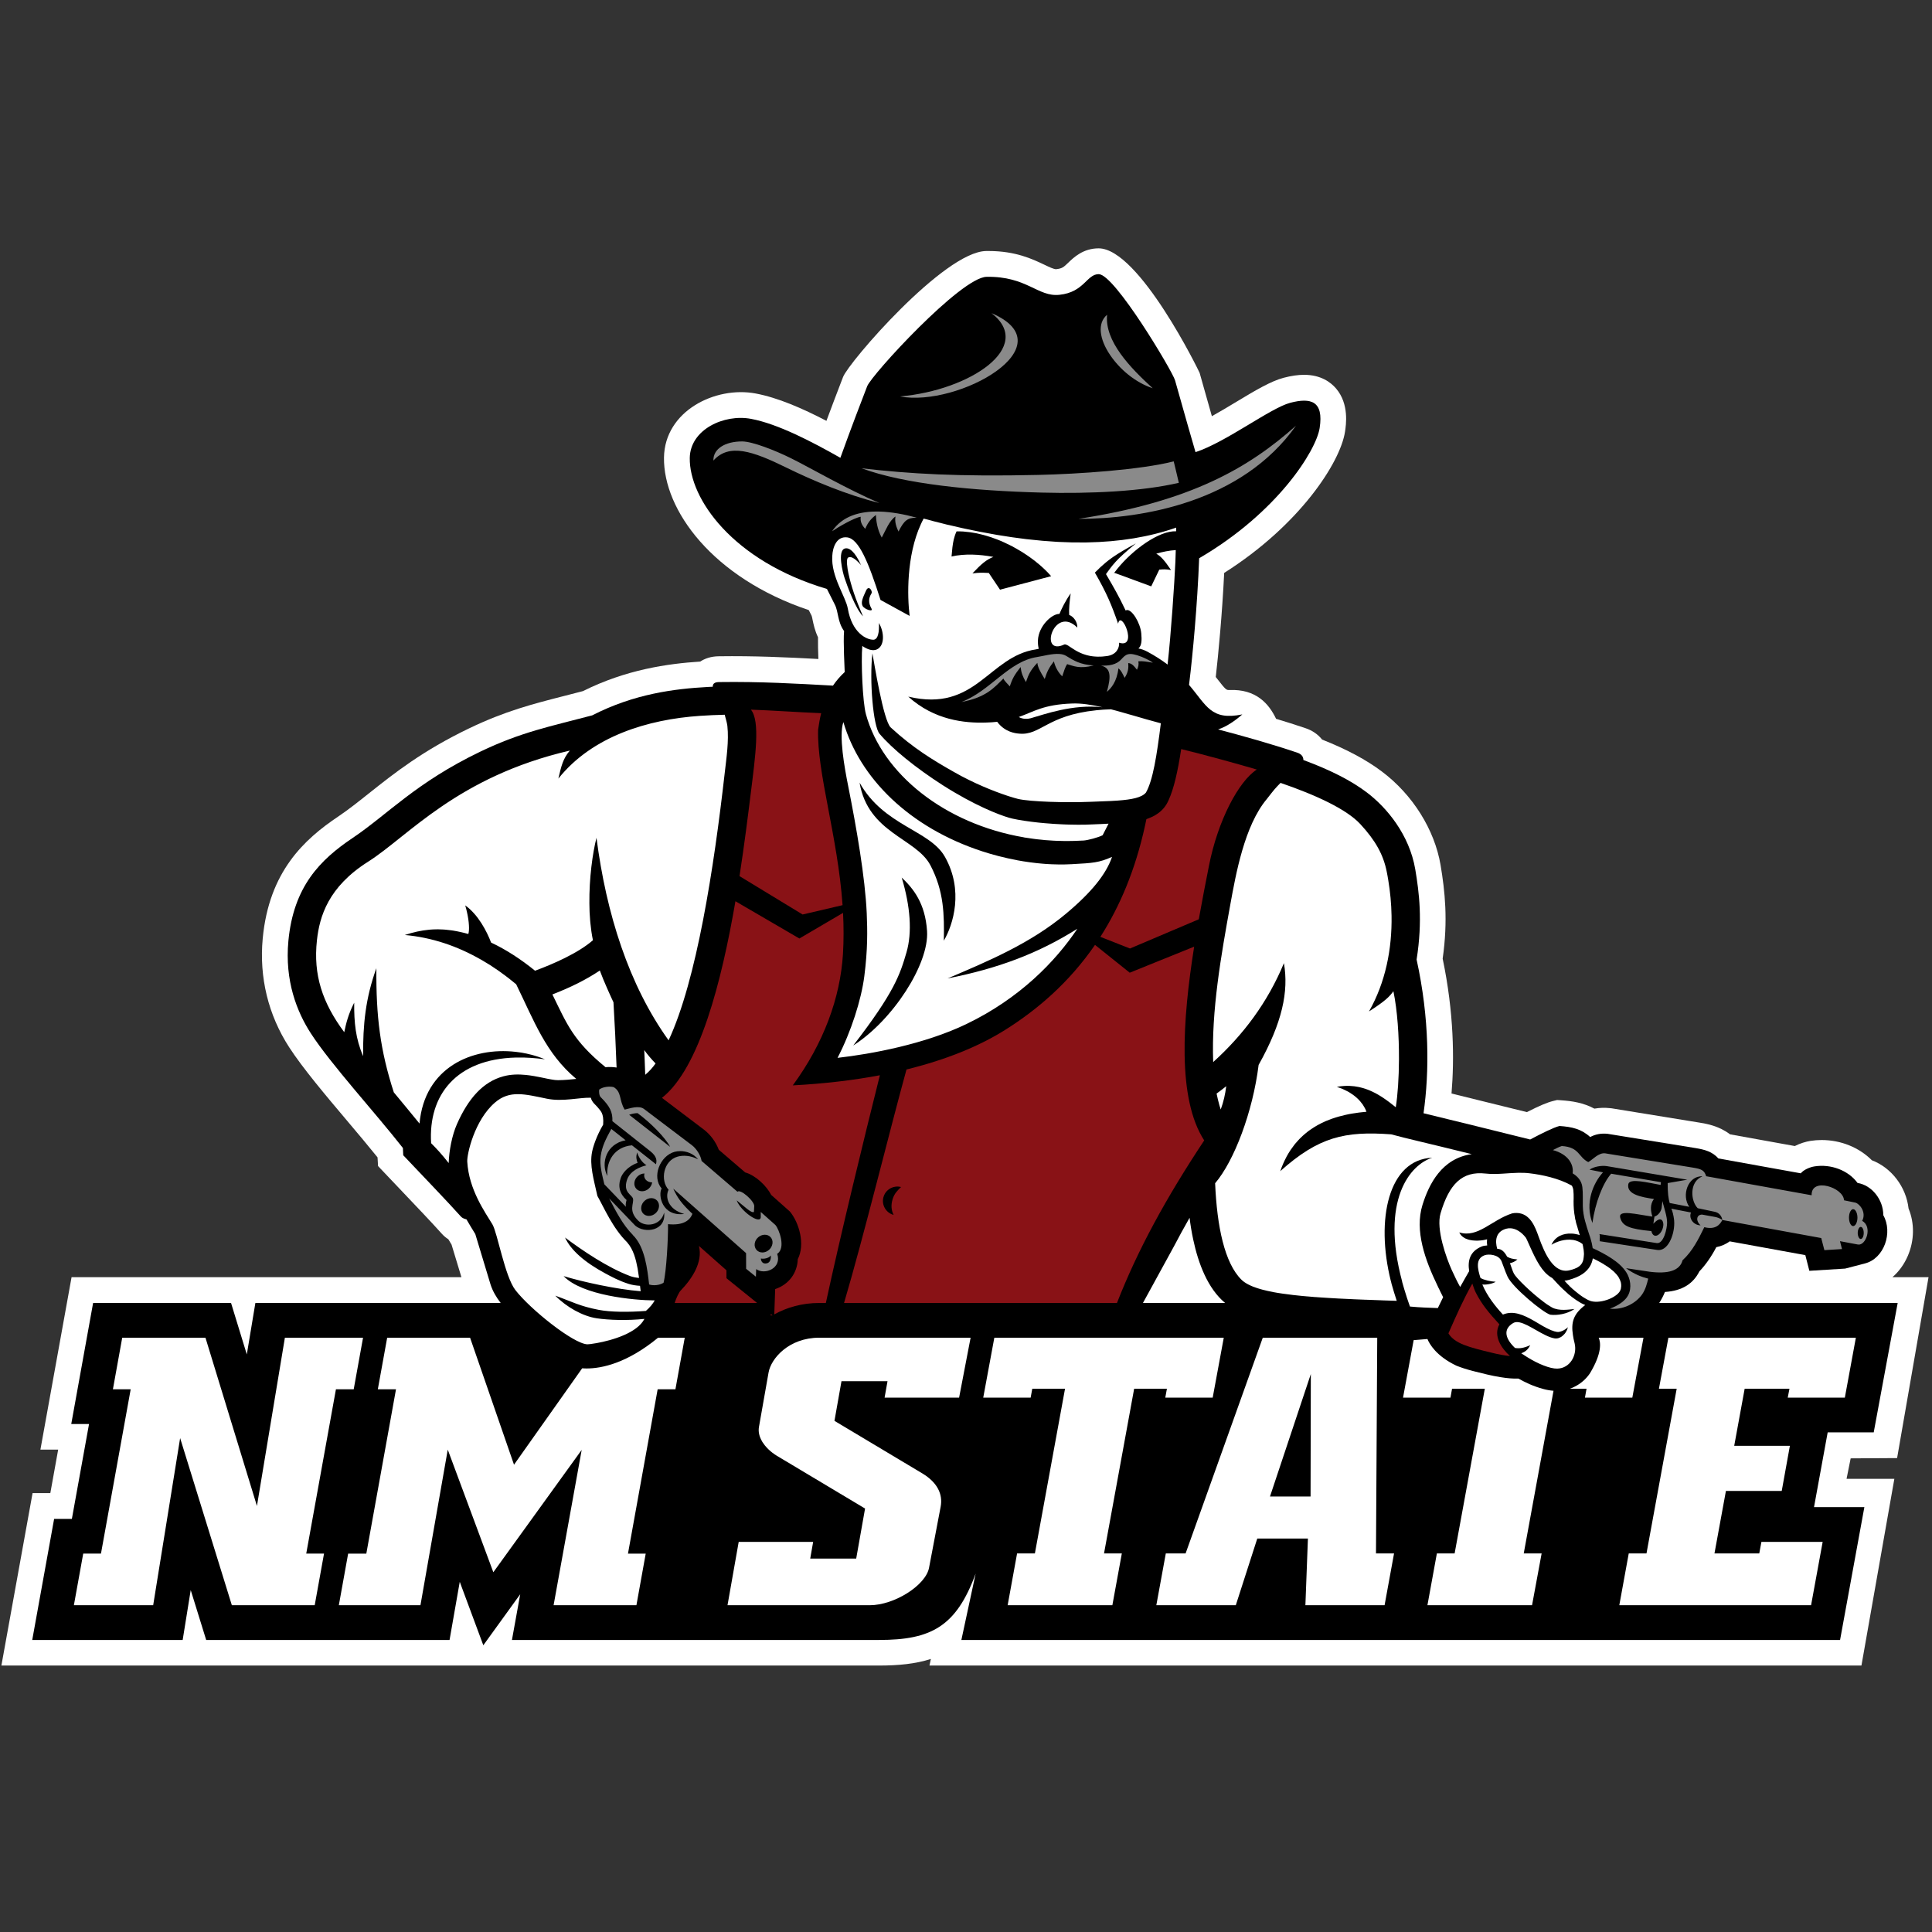
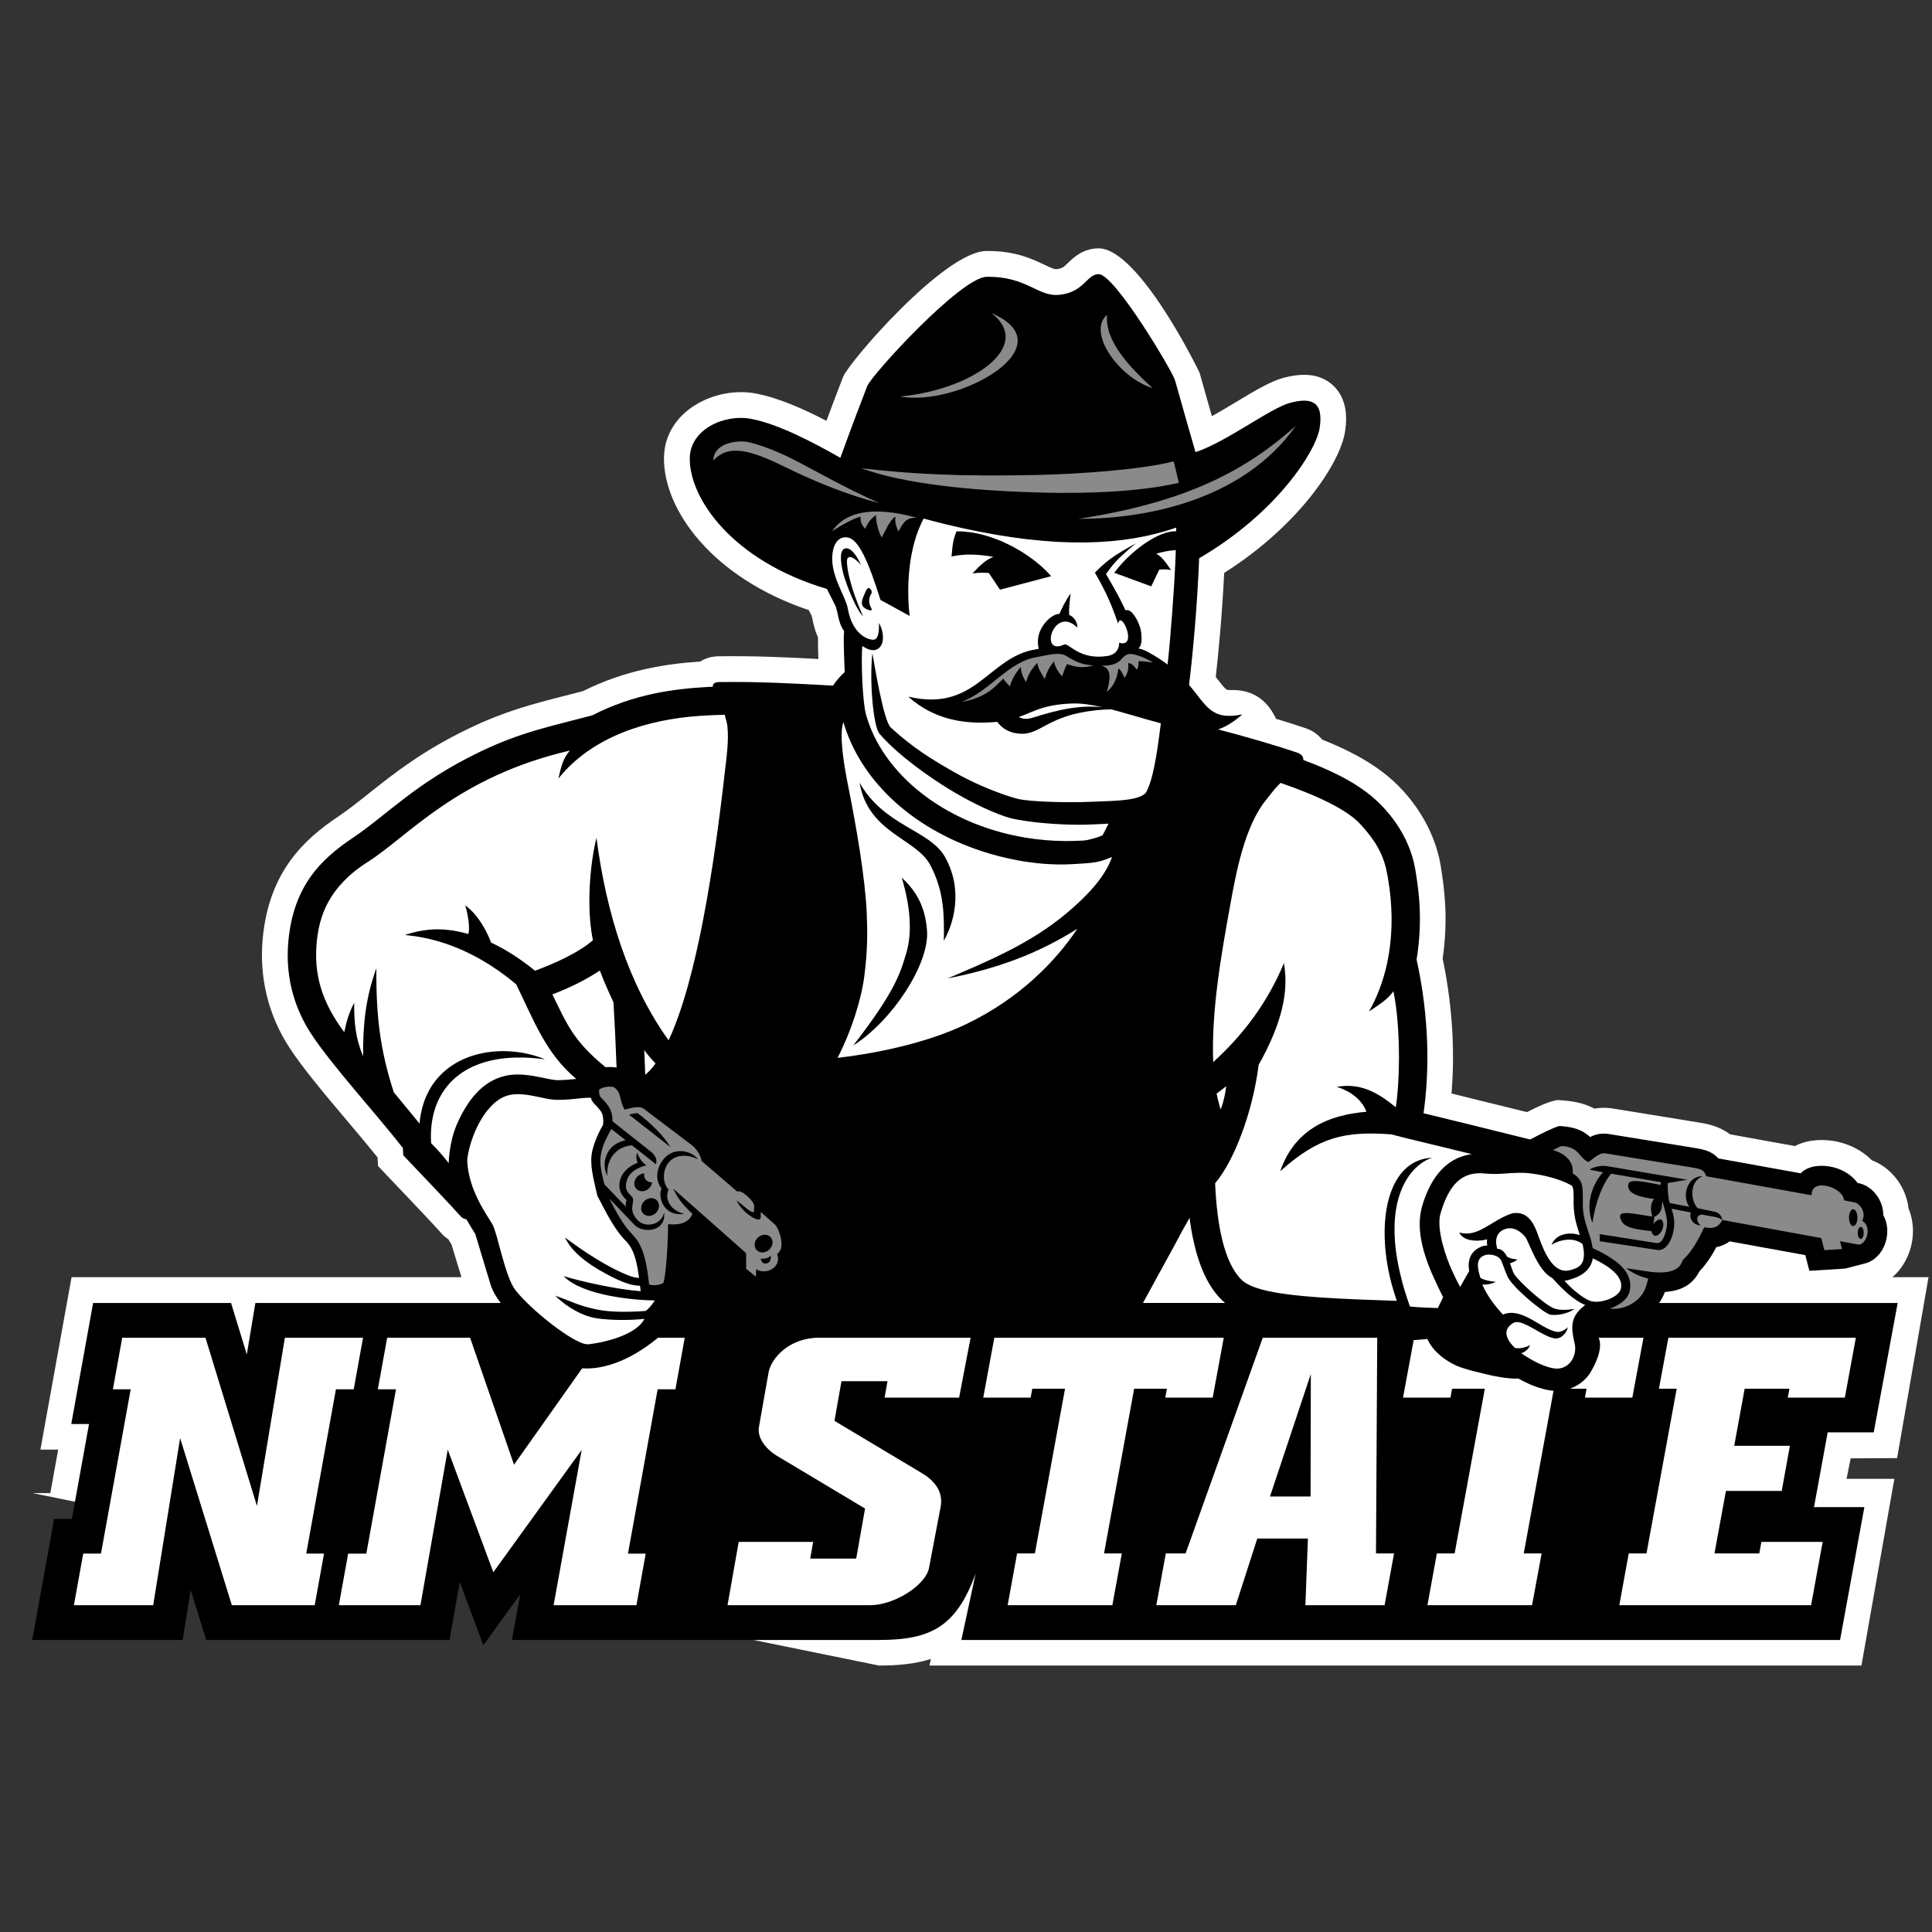
<svg xmlns="http://www.w3.org/2000/svg" width="250px" height="250px" viewBox="0 0 250 250" version="1.1">
  <rect x="0" y="0" width="250" height="250" fill="#333333" stroke="none" />
  <title>NMEXST</title>
  <desc>Created with Sketch.</desc>
  <defs />
  <g id="Page-1" stroke="none" stroke-width="1" fill="none" fill-rule="evenodd">
    <g id="NMEXST" fill-rule="nonzero">
      <g id="New_Mexico_State_Aggies_logo" transform="translate(0, 32)">
-         <path d="M245.13,159.359 L238.944,159.359 L239.475,156.711 L245.484,156.676 L249.551,133.267 L244.88,133.267 C245.718,132.543 246.398,131.607 246.87,130.512 C247.729,128.515 247.755,126.281 246.968,124.385 C246.653,121.577 244.757,119.107 242.218,118.137 C240.565,116.48 238.215,115.519 235.722,115.519 C235.241,115.519 234.755,115.556 234.292,115.628 C233.68,115.725 232.949,115.94 232.248,116.297 L223.87,114.783 C222.409,113.681 220.822,113.415 219.965,113.274 L208.55,111.417 L208.351,111.396 C207.636,111.318 206.972,111.343 206.314,111.457 C204.879,110.688 203.414,110.471 202.013,110.376 L201.49,110.341 L200.983,110.466 C200.201,110.66 199.226,111.07 197.578,111.906 C194.268,111.086 190.949,110.265 187.826,109.501 C188.196,105.049 188.143,99.038 186.68,92.049 C187.391,87.086 186.972,83.292 186.407,79.924 C185.629,75.35 182.8,70.834 178.835,67.85 C176.817,66.327 174.268,64.961 171.08,63.7 C170.55,63.028 169.805,62.512 168.898,62.214 C167.627,61.785 166.36,61.385 165.124,61.014 C164.203,59.075 162.539,57.133 159.071,57.29 L159.064,57.29 C158.689,57.29 158.624,57.283 157.534,55.876 C157.464,55.788 157.393,55.697 157.319,55.602 C157.657,52.633 158.15,47.454 158.409,42.135 C168.18,35.945 173.42,27.864 174.041,23.885 C174.177,22.991 174.603,20.274 172.883,18.267 C172.191,17.461 170.916,16.501 168.744,16.501 C167.957,16.501 167.094,16.626 166.103,16.885 C164.439,17.318 162.383,18.556 160.006,19.984 C158.969,20.609 157.872,21.269 156.816,21.855 C156.49,20.714 156.231,19.788 155.999,18.968 C155.721,17.961 155.483,17.121 155.233,16.255 C155.184,16.098 147.425,0.167 142.17,0.135 C140.159,0.135 138.944,1.308 138.219,2.005 C137.638,2.565 137.441,2.757 136.647,2.834 C136.358,2.834 135.798,2.568 135.152,2.26 C133.573,1.51 131.411,0.48 127.913,0.48 L127.591,0.482 C122.154,0.577 109.816,14.885 109.094,16.778 L108.802,17.535 C108.304,18.839 107.677,20.47 106.939,22.457 C103.874,20.862 100.666,19.457 97.781,18.917 C92.568,17.936 86.006,21.181 85.92,27.207 C85.825,33.991 92.224,42.778 104.654,46.947 L105.026,47.681 C105.084,47.841 105.11,48.017 105.147,48.2 C105.272,48.79 105.438,49.593 105.85,50.464 C105.836,51.269 105.86,52.246 105.897,53.274 C101.85,53.051 97.556,52.859 93.015,52.922 C91.952,52.931 91.168,53.241 90.607,53.607 C86.399,53.88 81.035,54.633 75.436,57.429 C74.624,57.644 73.85,57.839 73.103,58.031 C68.962,59.089 65.385,60.001 60.712,62.246 C54.67,65.149 51.008,68.061 47.776,70.628 C46.397,71.727 45.096,72.762 43.763,73.66 C39.388,76.595 34.809,80.769 33.996,89.438 C33.524,94.452 34.705,99.318 37.415,103.51 C39.167,106.214 42.1,109.69 44.938,113.051 C46.346,114.718 47.686,116.311 48.853,117.762 L48.92,118.887 L51.767,121.885 C53.797,124.017 55.894,126.221 57.147,127.621 C57.415,127.927 57.714,128.17 58.015,128.36 C58.151,128.584 58.288,128.816 58.429,129.045 C58.617,129.667 58.936,130.723 59.262,131.795 C59.415,132.295 59.568,132.799 59.709,133.267 L9.261,133.267 L5.229,155.582 L7.527,155.582 L6.513,161.207 L4.215,161.207 L0.18,183.522 L113.747,183.522 C116.226,183.522 118.46,183.311 120.455,182.667 L120.272,183.522 L240.87,183.522 L245.129,159.359 L245.13,159.359 Z" id="Shape" fill="#FFFFFF" />
+         <path d="M245.13,159.359 L238.944,159.359 L239.475,156.711 L245.484,156.676 L249.551,133.267 L244.88,133.267 C245.718,132.543 246.398,131.607 246.87,130.512 C247.729,128.515 247.755,126.281 246.968,124.385 C246.653,121.577 244.757,119.107 242.218,118.137 C240.565,116.48 238.215,115.519 235.722,115.519 C235.241,115.519 234.755,115.556 234.292,115.628 C233.68,115.725 232.949,115.94 232.248,116.297 L223.87,114.783 C222.409,113.681 220.822,113.415 219.965,113.274 L208.55,111.417 L208.351,111.396 C207.636,111.318 206.972,111.343 206.314,111.457 C204.879,110.688 203.414,110.471 202.013,110.376 L201.49,110.341 L200.983,110.466 C200.201,110.66 199.226,111.07 197.578,111.906 C194.268,111.086 190.949,110.265 187.826,109.501 C188.196,105.049 188.143,99.038 186.68,92.049 C187.391,87.086 186.972,83.292 186.407,79.924 C185.629,75.35 182.8,70.834 178.835,67.85 C176.817,66.327 174.268,64.961 171.08,63.7 C170.55,63.028 169.805,62.512 168.898,62.214 C167.627,61.785 166.36,61.385 165.124,61.014 C164.203,59.075 162.539,57.133 159.071,57.29 L159.064,57.29 C158.689,57.29 158.624,57.283 157.534,55.876 C157.464,55.788 157.393,55.697 157.319,55.602 C157.657,52.633 158.15,47.454 158.409,42.135 C168.18,35.945 173.42,27.864 174.041,23.885 C174.177,22.991 174.603,20.274 172.883,18.267 C172.191,17.461 170.916,16.501 168.744,16.501 C167.957,16.501 167.094,16.626 166.103,16.885 C164.439,17.318 162.383,18.556 160.006,19.984 C158.969,20.609 157.872,21.269 156.816,21.855 C156.49,20.714 156.231,19.788 155.999,18.968 C155.721,17.961 155.483,17.121 155.233,16.255 C155.184,16.098 147.425,0.167 142.17,0.135 C140.159,0.135 138.944,1.308 138.219,2.005 C137.638,2.565 137.441,2.757 136.647,2.834 C136.358,2.834 135.798,2.568 135.152,2.26 C133.573,1.51 131.411,0.48 127.913,0.48 L127.591,0.482 C122.154,0.577 109.816,14.885 109.094,16.778 L108.802,17.535 C108.304,18.839 107.677,20.47 106.939,22.457 C103.874,20.862 100.666,19.457 97.781,18.917 C92.568,17.936 86.006,21.181 85.92,27.207 C85.825,33.991 92.224,42.778 104.654,46.947 L105.026,47.681 C105.084,47.841 105.11,48.017 105.147,48.2 C105.272,48.79 105.438,49.593 105.85,50.464 C105.836,51.269 105.86,52.246 105.897,53.274 C101.85,53.051 97.556,52.859 93.015,52.922 C91.952,52.931 91.168,53.241 90.607,53.607 C86.399,53.88 81.035,54.633 75.436,57.429 C74.624,57.644 73.85,57.839 73.103,58.031 C68.962,59.089 65.385,60.001 60.712,62.246 C54.67,65.149 51.008,68.061 47.776,70.628 C46.397,71.727 45.096,72.762 43.763,73.66 C39.388,76.595 34.809,80.769 33.996,89.438 C33.524,94.452 34.705,99.318 37.415,103.51 C39.167,106.214 42.1,109.69 44.938,113.051 C46.346,114.718 47.686,116.311 48.853,117.762 L48.92,118.887 L51.767,121.885 C53.797,124.017 55.894,126.221 57.147,127.621 C57.415,127.927 57.714,128.17 58.015,128.36 C58.151,128.584 58.288,128.816 58.429,129.045 C58.617,129.667 58.936,130.723 59.262,131.795 C59.415,132.295 59.568,132.799 59.709,133.267 L9.261,133.267 L5.229,155.582 L7.527,155.582 L6.513,161.207 L4.215,161.207 L113.747,183.522 C116.226,183.522 118.46,183.311 120.455,182.667 L120.272,183.522 L240.87,183.522 L245.129,159.359 L245.13,159.359 Z" id="Shape" fill="#FFFFFF" />
        <path d="M142.189,3.474 C140.61,3.465 140.306,5.818 137.093,6.147 C134.294,6.455 132.884,3.729 127.66,3.821 C124.338,3.881 112.772,16.509 112.212,17.981 C111.429,20.021 110.25,23.056 108.743,27.241 C105.153,25.204 100.686,22.851 97.176,22.199 C93.697,21.546 89.306,23.576 89.256,27.266 C89.181,32.521 94.799,40.591 107.007,44.211 C107.347,44.908 107.728,45.63 108.031,46.244 C108.512,47.186 108.361,48.461 109.224,49.658 C109.097,51.008 109.304,54.704 109.304,54.961 C108.73,55.498 108.226,56.068 107.788,56.719 C103.115,56.462 98.366,56.183 93.061,56.259 C92.6,56.264 92.217,56.382 92.229,56.863 C92.019,56.87 91.81,56.881 91.603,56.892 C87.272,57.128 82.063,57.78 76.633,60.567 C71.22,62.002 67.462,62.71 62.161,65.258 C53.816,69.267 50.193,73.363 45.628,76.434 C41.427,79.254 37.979,82.714 37.317,89.763 C36.833,94.913 38.413,98.919 40.221,101.713 C42.835,105.748 48.54,111.957 52.135,116.549 C52.145,116.823 52.16,117.184 52.179,117.49 C54.591,120.041 57.894,123.467 59.651,125.433 C59.813,125.618 60.134,125.737 60.357,125.783 C60.72,126.413 61.105,127.039 61.503,127.689 C61.758,128.56 63.222,133.353 63.482,134.232 C63.762,135.091 64.224,135.869 64.791,136.605 L33.045,136.605 L31.938,143.264 L29.898,136.605 L12.048,136.605 L9.22,152.266 L11.521,152.266 L9.3,164.546 L7.003,164.546 L4.171,180.21 L23.638,180.21 L24.679,173.754 L26.68,180.21 L58.172,180.21 L59.492,172.687 L62.541,180.898 L67.316,174.293 L66.245,180.21 L113.756,180.21 C120.451,180.21 123.737,178.502 126.249,171.62 L124.401,180.21 L238.104,180.21 L241.248,163.023 L234.733,163.023 L236.502,153.344 L242.459,153.344 L245.559,136.605 L214.7,136.605 C214.973,136.179 215.228,135.717 215.441,135.18 C217.723,135.032 219.116,134.075 219.901,132.514 C220.727,131.651 221.473,130.567 222.089,129.382 C222.691,129.271 223.339,128.998 223.818,128.63 L233.609,130.413 L234.129,132.442 L238.759,132.156 L241.302,131.494 C243.809,130.876 244.969,127.483 243.696,125.244 C243.707,123.256 242.226,121.366 240.365,121.074 C239.166,119.43 236.909,118.6 234.809,118.929 C234.221,119.019 233.41,119.349 233.019,119.826 L222.357,117.902 C221.565,117.008 220.565,116.757 219.438,116.567 L208.023,114.715 C207.164,114.627 206.434,114.779 205.769,115.131 C204.619,114.08 203.399,113.811 201.794,113.703 C201.021,113.897 199.504,114.658 198.004,115.45 C193.272,114.274 188.467,113.086 184.205,112.053 C184.969,106.676 184.986,99.805 183.308,92.164 C184.109,87.123 183.635,83.472 183.135,80.493 C182.377,76.032 179.472,72.504 176.842,70.524 C174.833,69.01 172.189,67.65 168.657,66.347 C168.659,65.951 168.452,65.586 167.843,65.385 C164.371,64.218 160.869,63.245 157.622,62.386 C158.712,62.037 159.825,61.259 160.758,60.444 C156.698,61.275 156.147,59.303 153.86,56.625 C153.877,56.488 153.891,56.357 153.907,56.241 C154.322,52.859 154.943,46.294 155.17,40.236 C165.302,34.327 170.308,26.312 170.762,23.389 C171.308,19.877 169.616,19.424 166.954,20.123 C164.407,20.789 158.644,25.22 154.7,26.507 C153.232,21.474 152.685,19.4 152.048,17.207 C151.701,16.018 144.242,3.495 142.189,3.481 L142.189,3.474 Z" id="Shape" fill="#000000" />
-         <path d="M97.165,59.827 C98.398,61.291 97.73,65.941 97.165,70.514 C96.798,73.486 96.322,77.291 95.693,81.371 L103.856,86.334 L109.028,85.127 C108.393,76.154 105.706,68.027 105.863,62.423 C105.97,61.64 106.098,60.93 106.261,60.286 C103.533,60.178 99.781,59.919 97.165,59.827 L97.165,59.827 Z M152.846,64.932 C152.402,67.847 151.885,70.078 151.237,71.49 C150.559,73.125 149.204,73.691 148.343,73.997 C148.294,74.245 148.217,74.61 148.163,74.851 C146.904,80.612 144.881,85.332 142.387,89.228 L146.22,90.736 L155.122,86.956 C155.557,84.512 156.019,82.167 156.443,80.012 C157.591,74.175 160.272,69.11 162.63,67.577 C160.374,66.91 155.654,65.604 152.846,64.932 L152.846,64.932 Z M95.165,84.619 C93.378,95.006 90.506,106.245 85.656,110.062 L91.113,114.191 C91.972,114.873 92.619,115.754 93.013,116.78 L96.422,119.708 C97.815,120.11 99.193,121.462 99.791,122.619 L102.217,124.778 C103.417,126.234 104.211,129.028 103.233,130.934 C103.174,132.701 102.1,134.206 100.307,134.808 L100.194,138.03 L100.193,138.08 C101.824,137.178 103.774,136.603 106.026,136.603 L106.865,136.603 C108.694,128.112 111.872,115.028 113.856,107.138 C110.443,107.782 106.685,108.23 102.585,108.447 C106.607,102.962 108.724,97.097 109.078,91.471 C109.187,89.669 109.181,87.882 109.089,86.125 L103.439,89.441 L95.165,84.619 L95.165,84.619 Z M141.693,90.269 C138.356,95.117 134.272,98.627 130.07,101.266 C126.744,103.358 122.485,105.117 117.3,106.39 C115.119,114.304 111.776,127.958 109.22,136.603 L144.535,136.603 C147.209,129.756 150.863,123.049 155.824,115.569 C152.307,110.141 153.019,99.98 154.524,90.497 L146.187,93.867 L141.693,90.269 Z M90.444,129.227 C90.967,131.343 89.537,133.473 88.115,134.96 C87.857,135.186 87.491,136.003 87.302,136.603 L97.967,136.603 L94.004,133.401 L94,132.373 L90.444,129.227 L90.444,129.227 Z M190.519,134.095 C189.389,136.082 188.426,138.253 187.426,140.534 C188.241,141.869 190.037,142.319 193.111,143.062 C193.852,143.245 194.648,143.399 195.389,143.471 C194.222,142.416 193.222,140.841 194.019,139.366 C192.648,137.86 191.778,136.84 190.981,135.29 C190.796,134.914 190.648,134.51 190.519,134.095 L190.519,134.095 Z M99.75,138.041 L99.719,138.216 L99.943,138.216 C99.946,138.21 99.952,138.21 99.957,138.208 L99.819,138.091 L99.815,138.091 L99.75,138.041 L99.75,138.041 Z" id="Shape" fill="#891216" />
        <path d="M128.302,8.52 C133.928,12.879 125.548,18.512 116.457,19.299 C123.967,20.727 138.204,12.766 128.302,8.52 Z M143.257,8.734 C141.98,9.798 142.23,11.858 143.663,13.96 C144.904,15.786 146.896,17.49 149.161,18.24 C146.244,15.574 142.92,12.148 143.257,8.734 L143.257,8.734 Z M167.698,23.086 C161.6,28.523 154.124,32.903 139.541,35.141 C147.72,35.154 160.68,33.019 167.698,23.086 Z M96.039,25.121 C93.835,25.116 92.27,26.078 92.315,27.599 C94.339,25.328 97.391,26.36 101.754,28.508 C105.256,30.225 109.576,32.038 113.798,33.093 C109.667,31.33 104.654,28.432 102.352,27.295 C100.244,26.254 97.359,25.128 96.039,25.121 L96.039,25.121 Z M151.874,27.704 C147.581,28.791 139.624,29.334 134.372,29.454 C124.015,29.693 117.707,29.314 111.491,28.597 C117,30.625 125.783,31.506 134.783,31.741 C141.087,31.904 147.759,31.593 152.539,30.475 C152.257,29.225 152.078,28.556 151.878,27.704 L151.874,27.704 L151.874,27.704 Z M113.806,34.197 C111.241,34.127 108.987,34.786 107.669,36.747 C108.47,36.193 110.585,34.973 111.376,34.869 C111.298,35.464 111.498,35.934 111.961,36.432 C112.293,35.616 112.75,35.066 113.35,34.641 C113.354,35.24 113.502,36.514 114.098,37.564 C114.622,36.591 115.074,35.367 115.878,34.836 C115.794,35.258 115.822,35.893 116.269,36.778 C116.996,35.341 117.426,34.991 118.624,34.986 C116.993,34.543 115.344,34.24 113.806,34.197 L113.806,34.197 Z M137.117,52.625 C136.18,52.549 135.004,52.893 134.209,53.016 C130.496,53.584 128.178,57.39 124.415,58.838 C127.643,58.236 128.643,56.971 129.839,55.801 C129.969,56.125 130.411,56.514 130.67,56.817 C130.978,55.845 131.27,55.321 132.067,54.314 C132.146,55.038 132.343,55.56 132.756,56.264 C133.094,55.256 133.343,54.73 134.233,53.771 C134.283,54.323 134.604,54.919 135.185,55.862 C135.465,54.936 135.767,54.353 136.372,53.58 C136.535,54.256 136.88,54.962 137.45,55.517 C137.663,54.867 137.857,54.266 138.085,53.938 C138.887,54.167 139.669,54.593 141.522,54.108 C139.783,54.008 138.952,53.482 137.952,52.867 C137.717,52.723 137.43,52.651 137.117,52.625 L137.117,52.625 Z M145.989,52.658 C145.62,52.741 145.389,52.995 145.074,53.341 C144.446,54.023 143.511,54.162 142.483,54.128 C143.691,54.43 143.822,55.395 143.23,57.525 C143.77,57.075 144.526,56.21 144.722,54.488 C145.083,54.736 145.344,55.351 145.526,55.717 C146.017,54.953 146.037,54.406 145.993,53.801 C146.409,53.823 146.719,54.134 147.12,54.666 C147.324,54.277 147.369,53.936 147.302,53.573 C147.861,53.521 148.291,53.61 149.176,53.753 C148.835,53.471 147.922,53.067 147.731,52.993 C146.865,52.66 146.357,52.573 145.989,52.658 L145.989,52.658 Z M78.511,108.636 C78.172,108.678 77.822,108.782 77.546,108.98 C77.485,109.167 77.519,109.758 77.72,109.96 C78.937,111.171 79.285,111.917 79.243,113.08 L84.146,116.962 C85.063,117.69 84.987,118.254 84.881,118.654 L81.778,116.203 C79.502,116.404 78.431,118.249 78.594,120.177 C77.706,118.478 78.48,115.999 80.954,115.551 L79.102,114.086 C78.378,115.416 77.907,116.338 77.728,117.603 C77.563,118.749 77.915,120.03 78.204,121.249 L80.996,124.156 C80.919,123.806 81.022,123.512 81.076,123.28 C80.2,122.497 79.917,121.536 80.339,120.391 C80.522,119.893 81.154,118.953 82.502,118.471 C82.337,118.003 82.281,117.727 82.437,117.125 C82.698,117.847 83.069,118.404 83.652,118.782 C82.044,119.204 81.365,119.951 81.128,120.691 C80.6,122.325 81.774,122.573 81.907,123.104 C82.07,123.743 81.235,124.677 82.628,125.993 C83.469,126.788 85.474,126.667 85.941,124.916 C86.2,127.328 83.407,127.632 82.202,126.597 L78.822,123.067 C79.706,124.741 80.557,126.456 81.894,127.803 L81.887,127.81 C83.456,129.34 83.763,132.223 83.998,134.212 C84.513,134.378 85.302,134.336 85.861,133.993 C86.239,132.525 86.465,128.171 86.441,126.449 L86.441,126.406 C88.415,126.604 89.272,125.916 89.598,125.071 C88.18,123.727 87.68,123.027 87.117,121.808 L96.543,130.153 L96.55,132.182 L97.815,133.206 L97.848,132.221 C98.976,133.034 101.215,132.082 100.565,130.247 C101.728,129.499 100.809,127.058 100.337,126.514 L98.441,124.828 L98.441,125.499 C98.394,126.517 95.841,124.738 95.328,123.328 C96.383,124.154 97.18,124.986 97.556,124.832 L97.598,124.08 C97.633,123.423 95.809,121.81 95.424,122.21 L90.787,118.228 C90.656,117.432 90.069,116.599 89.55,116.203 L83.33,111.497 C82.661,110.99 81.411,111.454 80.833,111.584 C80.08,110.351 80.472,109.316 79.409,108.673 C79.18,108.617 78.852,108.593 78.511,108.636 L78.511,108.636 Z M202.093,116.297 C201.741,116.41 201.352,116.608 200.944,116.821 C202.944,117.36 203.667,118.693 203.5,119.83 C204.167,120.232 204.667,120.812 204.759,121.632 C204.852,122.438 204.796,123.26 204.815,124.073 C204.852,125.454 205.259,126.532 205.648,127.766 C205.704,127.925 205.778,128.123 205.815,128.266 C205.944,128.688 206.037,129.106 206.093,129.51 C206.815,129.84 207.741,130.303 208.537,130.836 C209.352,131.369 209.981,131.94 210.426,132.612 C210.963,133.436 211.185,134.628 210.685,135.597 C210.37,136.251 209.444,136.949 208.315,137.34 C209.963,137.521 211.593,136.728 212.463,135.532 C212.926,134.871 213.111,134.14 213.278,133.454 C212.463,133.247 211.519,132.921 210.407,132.103 C211.444,132.249 212.574,132.43 213.463,132.562 C215.833,132.869 217.37,132.44 217.722,131.078 C219.019,129.895 219.778,128.345 220.537,126.797 C221.981,127.158 222.556,126.48 222.87,125.867 C222.537,125.628 222.204,125.517 221.87,125.462 L220.241,125.166 C219.5,125.177 219.407,125.993 220.056,126.558 C219.093,126.541 218.5,125.61 218.815,124.897 L216.278,124.406 C216.296,124.484 216.333,124.564 216.37,124.645 C216.5,125.03 216.667,125.828 216.648,126.278 C216.648,127.886 215.796,129.953 214.444,129.743 L207,128.612 C206.981,128.253 207.074,127.94 206.963,127.69 L214.37,128.854 C215.278,128.995 215.722,126.971 215.722,126.206 C215.722,125.401 215.37,124.445 215.111,123.421 C215.093,123.666 215.056,123.954 215.019,124.29 C214.944,124.79 214.537,125.303 214.093,125.419 C214.037,125.699 214,125.982 213.944,126.358 C215.037,125.149 215.315,126.158 215.222,126.658 C215.056,127.775 213.963,128.467 213.685,127.303 C210.889,127.021 209.926,126.691 209.648,125.538 C209.407,124.506 211.722,125.134 213.815,125.425 C213.611,124.717 213.463,123.89 214.019,123.147 C212.444,122.917 210.444,122.573 210.704,121.219 C210.87,120.414 213.241,121.045 214.889,121.328 C214.889,121.21 214.907,121.093 214.926,120.973 L208.481,119.877 C207.389,121.134 206.426,123.634 206.056,126.254 C205.056,123.623 206.185,121.053 207.426,119.701 L205.685,119.353 C206.241,118.966 207.204,118.788 207.926,118.897 L218.333,120.654 L215.796,121.09 C215.796,122.404 215.889,123.073 216.056,123.667 L218.593,124.16 C217.556,122.71 218.407,120.119 220.296,120.217 C218.537,120.934 218.778,123.443 219.685,124.341 L221.889,124.806 C222.481,124.927 222.796,125.39 222.87,125.867 L235.667,128.203 L236.074,129.769 L238.352,129.628 L238.093,128.608 L240.426,129.043 C241.463,129.21 242.333,126.725 240.963,125.982 C241.537,124.897 240.667,123.791 240.093,123.621 L238.611,123.317 C238.574,121.662 234.333,120.291 234.426,122.666 L220.778,120.203 C220.537,119.416 220.148,119.262 219.019,119.082 L207.722,117.243 C206.87,117.11 206.037,118.112 205.519,118.373 C204.222,117.725 204.389,116.434 202.093,116.297 L202.093,116.297 Z" id="Shape" fill="#8A8A8A" />
        <g id="Group" transform="translate(9.259, 33.333)">
          <path d="M110.261,1.771 C110.13,2.014 110.007,2.258 109.893,2.512 L109.896,2.512 C108.019,6.603 108.137,11.866 108.448,14.366 C107.126,13.651 105.696,12.862 104.68,12.301 C103.15,7.488 101.874,4.353 100.348,4.203 C98.998,4.047 98.489,5.475 98.437,6.617 C98.259,9.267 100.194,11.891 100.448,13.421 C100.983,16.525 102.843,17.473 103.787,17.447 C104.372,17.393 104.522,16.451 104.474,15.28 C105.213,16.556 105.213,18.288 104.167,18.719 C103.65,18.932 102.97,18.704 102.322,18.253 C102.146,20.277 102.356,25.516 102.796,27.104 C104.909,34.786 112.95,41.26 123.239,43.021 L123.239,43.025 C123.265,43.03 123.287,43.032 123.315,43.04 C123.47,43.066 123.628,43.086 123.789,43.108 C123.994,43.141 124.2,43.173 124.407,43.199 C124.569,43.223 124.73,43.245 124.891,43.264 C125.12,43.29 125.348,43.31 125.576,43.332 C125.715,43.349 125.856,43.362 125.994,43.377 C126.354,43.406 126.706,43.43 127.065,43.449 C127.181,43.453 127.293,43.456 127.406,43.464 C127.676,43.473 127.95,43.482 128.222,43.488 C128.359,43.488 128.493,43.495 128.631,43.495 C128.893,43.495 129.165,43.493 129.431,43.488 C129.554,43.486 129.678,43.484 129.804,43.48 C130.189,43.471 130.574,43.454 130.969,43.43 C131.511,43.393 132.844,43.041 133.42,42.747 C133.844,41.908 134.037,41.54 134.187,41.249 C133.828,41.28 132.628,41.319 132.215,41.34 C131.896,41.356 131.57,41.364 131.25,41.377 C131.113,41.377 130.969,41.38 130.83,41.38 C130.644,41.382 130.463,41.388 130.278,41.388 C130.12,41.388 129.967,41.384 129.815,41.38 C129.643,41.378 129.469,41.377 129.293,41.373 C129.144,41.369 128.994,41.364 128.844,41.362 C128.65,41.354 128.465,41.349 128.274,41.34 C128.154,41.338 128.03,41.328 127.911,41.321 C127.606,41.308 127.302,41.291 127.011,41.271 C126.937,41.269 126.872,41.26 126.802,41.253 C126.561,41.238 126.322,41.217 126.089,41.199 C126.015,41.191 125.943,41.188 125.869,41.18 C125.631,41.162 125.404,41.14 125.185,41.116 C125.131,41.108 125.074,41.101 125.022,41.097 C124.763,41.067 124.511,41.041 124.267,41.01 C124.263,41.008 124.254,41.008 124.248,41.008 C122.863,40.832 121.794,40.632 121.285,40.475 C119.987,40.091 116.854,38.897 112.728,36.269 C109.237,34.03 106.183,31.554 104.554,29.617 C103.737,28.675 103.224,22.747 103.631,19.204 C103.837,20.299 105.037,27.916 106.004,28.804 C108.881,31.456 111.48,33.036 114.23,34.588 C116.694,36.001 119.313,37.049 121.065,37.628 C121.163,37.662 121.252,37.69 121.346,37.719 C121.815,37.867 122.215,37.984 122.507,38.056 C124.087,38.412 128.626,38.553 131.815,38.421 C132.043,38.41 132.27,38.403 132.498,38.395 C133.213,38.367 133.907,38.345 134.567,38.312 C134.585,38.308 134.613,38.308 134.631,38.306 C134.891,38.293 135.137,38.278 135.38,38.262 C135.406,38.258 135.435,38.254 135.459,38.254 C137.157,38.127 138.48,37.882 139.022,37.23 C139.924,35.66 140.428,32.456 140.954,28.262 C139.744,27.947 138.53,27.588 137.337,27.241 C137.18,27.197 137.028,27.154 136.87,27.112 C136.585,27.025 136.3,26.943 136.02,26.866 C135.504,26.719 134.993,26.575 134.491,26.449 C134.169,26.458 133.856,26.475 133.557,26.493 C133.5,26.497 133.443,26.501 133.383,26.506 C133.15,26.523 132.92,26.543 132.7,26.566 C132.659,26.573 132.609,26.573 132.563,26.577 L132.563,26.58 C126.224,27.232 125.387,29.853 122.635,29.599 C122.122,29.56 120.765,29.404 119.778,28.069 C119.326,28.117 118.828,28.156 118.28,28.167 C115.581,28.249 111.657,27.869 108.269,24.81 C117.057,26.899 118.639,19.608 124.802,18.695 C124.922,18.664 125.043,18.641 125.156,18.619 C125.076,18.325 125.035,17.969 125.046,17.538 C125.13,15.643 126.891,14.071 127.828,14.108 C128.148,13.377 128.565,12.48 129.289,11.451 C129.139,12.497 129.044,13.516 129.091,14.236 C129.702,14.473 130.172,15.175 130.146,15.877 C127.107,12.867 125.083,19.68 128.487,18.051 C128.615,18.034 128.754,18.095 128.928,18.191 C128.939,18.199 128.948,18.204 128.961,18.21 C129.096,18.295 129.259,18.403 129.441,18.528 C129.478,18.551 129.515,18.575 129.554,18.601 C129.591,18.623 129.626,18.645 129.667,18.673 C129.715,18.704 129.765,18.734 129.815,18.764 C129.852,18.786 129.891,18.81 129.93,18.836 C129.985,18.866 130.039,18.897 130.1,18.93 C130.139,18.949 130.178,18.971 130.219,18.995 C130.283,19.03 130.354,19.06 130.422,19.093 C130.461,19.114 130.5,19.132 130.541,19.151 C130.65,19.201 130.769,19.245 130.889,19.291 C130.902,19.295 130.915,19.304 130.928,19.306 C131.039,19.345 131.15,19.382 131.269,19.414 C131.315,19.43 131.363,19.44 131.409,19.454 C131.5,19.477 131.596,19.501 131.691,19.519 C131.75,19.534 131.806,19.543 131.861,19.553 C131.956,19.567 132.054,19.584 132.15,19.595 C132.213,19.603 132.28,19.606 132.346,19.614 C132.448,19.623 132.548,19.632 132.657,19.636 C132.722,19.64 132.791,19.638 132.859,19.638 C132.98,19.638 133.102,19.634 133.228,19.632 C133.291,19.627 133.352,19.628 133.417,19.621 C133.606,19.608 133.809,19.586 134.013,19.556 C135.206,19.375 135.593,18.532 135.557,17.834 C138.057,18.619 135.796,13.44 135.424,15.375 C134.593,12.975 133.963,11.445 132.419,8.762 C132.613,8.575 132.789,8.393 132.969,8.227 C132.972,8.221 132.98,8.212 132.985,8.206 C133.067,8.127 133.148,8.053 133.231,7.975 C133.239,7.969 133.248,7.96 133.257,7.956 C133.435,7.79 133.62,7.627 133.815,7.464 C133.82,7.458 133.83,7.454 133.835,7.449 C133.924,7.378 134.009,7.308 134.1,7.236 C134.13,7.216 134.157,7.191 134.187,7.167 C134.259,7.112 134.337,7.056 134.419,6.997 C134.456,6.969 134.491,6.94 134.53,6.914 C134.609,6.856 134.693,6.799 134.772,6.741 C135.47,6.26 136.387,5.712 137.724,4.986 C136.363,6.114 135.631,6.78 135.076,7.391 C135.074,7.393 135.074,7.401 135.07,7.403 C134.97,7.514 134.874,7.623 134.783,7.732 C134.77,7.749 134.756,7.76 134.744,7.775 C134.656,7.884 134.569,7.991 134.48,8.108 C134.469,8.125 134.454,8.141 134.444,8.154 C134.356,8.271 134.27,8.384 134.18,8.51 C134.169,8.525 134.156,8.541 134.146,8.553 C134.052,8.682 133.956,8.817 133.854,8.958 C134.874,10.688 135.513,11.808 136.396,13.66 C136.441,13.634 136.483,13.619 136.528,13.61 C137.2,13.473 138.296,15.264 138.419,16.604 C138.498,17.484 138.491,18.206 138.054,18.578 C138.415,18.641 138.802,18.777 139.222,18.999 C140.235,19.545 141.089,20.103 141.826,20.662 C142.272,16.73 142.715,10.058 142.835,7.377 C142.854,6.91 142.87,6.386 142.885,5.847 C142.044,5.901 141.194,6.069 140.361,6.314 C140.963,6.653 141.422,7.175 142.274,8.427 C141.55,8.31 141.343,8.334 140.752,8.375 L139.709,10.541 L134.969,8.799 C134.931,8.821 134.898,8.841 134.863,8.864 C134.998,8.678 135.139,8.493 135.291,8.31 C137.3,5.816 140.696,3.321 142.933,3.414 C142.937,3.243 142.941,3.086 142.941,2.94 C139.437,4.164 135.596,4.78 131.424,4.856 C131.322,4.858 131.217,4.858 131.113,4.86 C130.004,4.873 128.87,4.851 127.713,4.791 C127.609,4.784 127.506,4.775 127.402,4.773 C126.239,4.704 125.05,4.601 123.839,4.462 C123.735,4.453 123.622,4.44 123.513,4.427 C122.302,4.28 121.069,4.104 119.809,3.891 C119.693,3.869 119.574,3.853 119.456,3.828 C118.206,3.614 116.928,3.362 115.631,3.084 C115.489,3.053 115.348,3.023 115.202,2.99 C114.557,2.847 113.911,2.701 113.256,2.545 C112.061,2.249 111.094,2.001 110.261,1.771 L110.261,1.771 Z M84.517,27.154 C83.456,27.18 82.387,27.223 81.311,27.299 C74.594,27.754 67.376,29.925 62.993,35.416 C63.363,33.812 63.594,32.823 64.478,31.791 C49.894,35.175 43.559,42.888 38.372,46.173 C33.215,49.434 32.091,53.249 31.752,56.332 C31.261,60.834 32.457,64.421 35.287,68.232 C35.524,67.084 35.815,65.893 36.574,64.416 C36.552,66.98 36.752,69.067 37.731,71.338 C37.693,67.251 38.043,63.812 39.443,59.956 C39.398,66.214 39.935,70.566 41.7,76.016 C42.776,77.321 43.976,78.756 45.026,80.054 C45.674,72.766 51.852,70.136 57.465,70.775 C57.496,70.775 57.528,70.778 57.556,70.786 C57.756,70.806 57.952,70.832 58.148,70.866 C58.181,70.869 58.219,70.877 58.254,70.882 C58.426,70.914 58.594,70.943 58.763,70.98 C58.796,70.988 58.83,70.993 58.865,70.999 C59.057,71.043 59.25,71.088 59.441,71.136 C59.443,71.136 59.443,71.134 59.448,71.136 C60.039,71.291 60.652,71.484 61.259,71.74 C61.002,71.703 60.672,71.666 60.311,71.628 L60.3,71.628 C60.035,71.597 59.746,71.577 59.444,71.556 C59.407,71.551 59.369,71.551 59.331,71.549 C59.063,71.532 58.794,71.519 58.515,71.512 L58.489,71.512 C58.243,71.508 57.994,71.51 57.748,71.512 C57.689,71.512 57.639,71.51 57.581,71.512 L57.506,71.512 C49.783,71.706 46.139,76.369 46.528,82.595 C47.219,83.29 47.848,83.954 48.8,85.166 C48.856,83.562 49.22,81.597 49.881,80.103 C51.354,76.782 53.257,74.651 55.874,73.943 C56.841,73.678 57.835,73.667 58.778,73.762 C58.941,73.778 59.102,73.797 59.259,73.819 C59.294,73.825 59.33,73.832 59.365,73.834 C59.565,73.862 59.761,73.895 59.954,73.928 C59.972,73.932 59.989,73.934 60.004,73.94 C60.178,73.971 60.35,74.004 60.515,74.036 C60.572,74.045 60.626,74.058 60.681,74.069 C60.811,74.097 60.935,74.125 61.061,74.145 C61.433,74.228 61.783,74.299 62.098,74.351 C62.133,74.356 62.167,74.362 62.196,74.366 C62.307,74.384 62.415,74.399 62.515,74.414 C62.55,74.416 62.581,74.421 62.613,74.423 C62.739,74.438 62.861,74.441 62.97,74.441 C63.852,74.43 64.506,74.36 65.311,74.278 C61.348,70.964 59.854,66.766 57.533,62.032 C57.478,61.984 57.419,61.94 57.361,61.891 C57.098,61.671 56.831,61.462 56.565,61.251 C56.457,61.169 56.356,61.093 56.25,61.012 C55.996,60.821 55.739,60.63 55.48,60.445 C55.394,60.386 55.309,60.323 55.226,60.264 C54.887,60.027 54.539,59.791 54.193,59.569 C54.13,59.532 54.07,59.497 54.007,59.456 C53.72,59.277 53.428,59.101 53.131,58.928 C53.081,58.897 53.028,58.864 52.972,58.832 L52.972,58.838 C49.939,57.101 46.654,55.971 43.124,55.656 C44.224,55.288 45.243,55.071 46.224,54.978 C46.274,54.973 46.324,54.964 46.376,54.962 C46.637,54.938 46.898,54.93 47.157,54.925 C47.25,54.923 47.339,54.921 47.428,54.921 C47.667,54.921 47.906,54.93 48.144,54.947 C48.235,54.954 48.328,54.962 48.417,54.969 C48.676,54.99 48.937,55.019 49.196,55.058 C49.256,55.067 49.315,55.075 49.37,55.084 C49.676,55.132 49.983,55.195 50.293,55.262 C50.304,55.264 50.313,55.264 50.326,55.269 C50.659,55.343 51,55.428 51.343,55.525 C51.426,55.262 51.448,54.86 51.419,54.39 C51.393,53.89 51.309,53.328 51.176,52.74 C51.109,52.432 51.033,52.119 50.941,51.825 C52.609,53.006 53.737,55.18 54.289,56.636 C56.202,57.532 58.109,58.764 59.976,60.278 C62.296,59.423 65.55,58.008 67.467,56.332 C67.393,55.984 67.331,55.627 67.278,55.269 C67.265,55.167 67.25,55.067 67.239,54.969 C67.198,54.686 67.167,54.397 67.137,54.108 C67.13,54.016 67.12,53.928 67.111,53.836 C67.081,53.466 67.054,53.095 67.035,52.723 C67.033,52.651 67.031,52.584 67.028,52.512 C67.017,52.201 67.009,51.888 67.007,51.573 C66.974,48.304 67.42,45.056 67.926,43.077 C69.191,52.899 72.113,62.128 77.257,69.284 C80.881,61.543 83.12,47.028 84.53,34.603 C84.743,32.719 85.072,30.567 84.863,28.601 C84.837,28.354 84.706,27.804 84.517,27.154 L84.517,27.154 Z M99.874,28.103 C99.267,29.849 100.017,33.986 100.489,36.349 C101.556,41.695 102.691,48.208 102.896,52.838 C102.994,55.108 103.028,57.499 102.585,60.977 C102.194,64.053 100.856,68.216 99.12,71.553 C103.509,71.058 110.393,69.777 115.778,67.186 C122.704,63.858 127.335,59.054 130.15,54.849 C125.056,58.062 119.857,59.988 113.354,61.277 C118.67,59.019 124.089,56.741 128.685,52.895 C132.02,50.108 133.894,47.741 134.639,45.547 C132.946,46.299 132.193,46.341 129.448,46.49 C129.165,46.506 128.88,46.516 128.594,46.523 C128.47,46.525 128.344,46.527 128.222,46.527 C128.061,46.527 127.902,46.532 127.741,46.527 C127.6,46.525 127.461,46.517 127.322,46.516 C127.178,46.514 127.033,46.51 126.889,46.504 C126.746,46.499 126.606,46.493 126.461,46.484 C126.32,46.477 126.178,46.467 126.035,46.458 C125.898,46.447 125.759,46.438 125.626,46.425 C125.476,46.412 125.322,46.399 125.17,46.382 C125.048,46.367 124.928,46.358 124.807,46.345 C124.626,46.323 124.439,46.301 124.259,46.277 C124.17,46.267 124.083,46.258 123.998,46.245 C123.441,46.171 122.896,46.082 122.363,45.984 C122.363,45.984 122.361,45.977 122.356,45.977 C120.698,45.669 119.174,45.262 117.878,44.841 C108.389,41.751 101.985,35.343 99.874,28.103 L99.874,28.103 Z M156.443,35.973 C156.304,36.116 156.163,36.258 156.015,36.414 C155.587,36.847 154.863,37.821 154.648,38.084 C151.767,41.525 150.65,47.828 149.943,51.714 C148.752,58.28 147.476,65.493 147.728,72.099 C151.607,68.593 154.769,64.39 156.88,59.297 C157.519,62.969 156.661,67.008 153.606,72.467 C152.856,78.517 150.456,84.873 147.978,87.78 C148.215,93.378 149.204,98.104 151.381,100.256 C151.483,100.36 151.604,100.46 151.737,100.553 C151.757,100.569 151.778,100.584 151.802,100.599 C151.933,100.69 152.074,100.771 152.231,100.856 C152.257,100.869 152.28,100.884 152.307,100.895 C152.476,100.978 152.657,101.067 152.854,101.145 C152.861,101.147 152.87,101.149 152.876,101.153 C153.056,101.225 153.246,101.293 153.45,101.358 C153.587,101.403 153.733,101.443 153.881,101.486 C153.948,101.504 154.013,101.525 154.08,101.543 C154.261,101.591 154.446,101.64 154.637,101.68 C154.678,101.691 154.722,101.701 154.763,101.71 C154.98,101.758 155.202,101.803 155.437,101.847 C155.452,101.853 155.467,101.856 155.483,101.862 C155.672,101.897 155.867,101.93 156.065,101.964 C156.248,101.993 156.435,102.021 156.622,102.049 C156.63,102.049 156.637,102.049 156.644,102.053 L156.648,102.053 C156.678,102.056 156.704,102.06 156.739,102.067 L156.743,102.067 L156.746,102.067 C157.157,102.13 157.583,102.184 158.03,102.234 C158.043,102.234 158.056,102.241 158.065,102.241 C158.083,102.243 158.104,102.24 158.12,102.245 C158.352,102.271 158.596,102.297 158.839,102.321 C158.985,102.336 159.122,102.354 159.274,102.367 L159.285,102.367 L159.293,102.367 C159.354,102.371 159.419,102.378 159.483,102.386 L159.491,102.386 C159.552,102.391 159.617,102.395 159.68,102.401 C159.73,102.408 159.793,102.412 159.844,102.419 C159.867,102.419 159.881,102.416 159.9,102.419 C160.102,102.434 160.309,102.458 160.519,102.473 L160.526,102.473 C160.641,102.484 160.741,102.493 160.861,102.503 L160.865,102.503 C160.948,102.508 161.039,102.51 161.122,102.516 C161.143,102.521 161.163,102.521 161.183,102.523 C161.241,102.528 161.3,102.53 161.361,102.534 C161.37,102.536 161.376,102.538 161.381,102.538 L161.4,102.538 C161.52,102.547 161.646,102.551 161.767,102.564 C162.102,102.586 162.435,102.61 162.781,102.628 C163.189,102.651 163.604,102.677 164.03,102.701 L164.056,102.701 C164.604,102.728 165.165,102.756 165.741,102.78 C165.778,102.782 165.82,102.788 165.859,102.788 C166.409,102.81 166.972,102.836 167.546,102.856 L167.615,102.856 C168.189,102.878 168.774,102.895 169.369,102.921 C169.487,102.923 169.606,102.928 169.726,102.936 C170.3,102.954 170.88,102.975 171.478,102.993 C171.219,102.195 171.011,101.53 170.867,101.001 C170.85,100.941 170.831,100.882 170.815,100.823 C170.776,100.678 170.743,100.536 170.719,100.416 L170.711,100.416 C168.72,92.427 170.42,84.71 176.074,84.478 C173.231,85.356 169.335,89.934 172.183,100.516 L172.172,100.516 C172.324,101.071 172.52,101.73 172.75,102.443 C172.769,102.503 172.789,102.558 172.804,102.617 C172.924,102.975 173.048,103.343 173.187,103.732 C174.685,103.871 175.389,103.871 176.796,103.93 C176.852,103.817 176.926,103.653 177.019,103.475 C177.185,103.13 177.389,102.73 177.481,102.523 C177.37,102.282 177.241,102.032 177.111,101.782 C177.074,101.703 177.037,101.621 177,101.54 C176.907,101.373 176.833,101.212 176.759,101.047 C175.167,97.756 173.761,93.932 174.815,90.566 C175.648,87.904 177.296,84.56 181.185,84.012 C181,83.971 180.537,83.86 180.111,83.749 C176.333,82.806 172.567,81.949 170.757,81.451 C164.769,81.01 161.37,81.775 156.406,86.216 C156.517,85.888 156.641,85.577 156.77,85.278 C156.78,85.26 156.785,85.24 156.793,85.221 C156.92,84.934 157.056,84.656 157.194,84.391 C157.213,84.358 157.231,84.321 157.248,84.288 C157.387,84.038 157.528,83.797 157.678,83.567 C157.706,83.521 157.735,83.482 157.765,83.441 C157.894,83.247 158.03,83.062 158.17,82.884 C158.222,82.814 158.272,82.751 158.326,82.68 C158.448,82.538 158.578,82.39 158.706,82.251 C158.77,82.178 158.835,82.103 158.906,82.034 C159.039,81.895 159.181,81.762 159.324,81.632 C159.409,81.556 159.494,81.48 159.578,81.408 C159.717,81.291 159.859,81.171 160.007,81.06 C160.096,80.993 160.183,80.928 160.276,80.866 C160.426,80.758 160.583,80.654 160.739,80.558 C160.82,80.504 160.904,80.458 160.985,80.41 C161.156,80.303 161.333,80.206 161.517,80.114 C161.574,80.08 161.631,80.049 161.696,80.019 C161.9,79.919 162.109,79.823 162.315,79.73 C162.356,79.714 162.393,79.703 162.428,79.686 C162.667,79.588 162.902,79.493 163.148,79.408 C163.159,79.406 163.178,79.399 163.194,79.397 C163.456,79.304 163.717,79.223 163.991,79.147 C163.996,79.143 164.006,79.143 164.015,79.14 C164.287,79.066 164.559,78.997 164.841,78.934 C164.852,78.932 164.87,78.928 164.887,78.923 C165.156,78.86 165.428,78.81 165.702,78.764 C165.726,78.762 165.748,78.756 165.774,78.753 C166.046,78.706 166.324,78.666 166.602,78.63 C166.637,78.625 166.667,78.625 166.7,78.619 C166.983,78.584 167.27,78.554 167.559,78.528 L167.563,78.528 C167.515,78.406 167.467,78.284 167.411,78.171 C167.378,78.097 167.337,78.028 167.296,77.958 C167.252,77.878 167.207,77.799 167.159,77.73 C167.133,77.686 167.107,77.643 167.08,77.599 C166.974,77.454 166.869,77.316 166.754,77.184 L166.743,77.169 C166.463,76.847 166.146,76.569 165.82,76.334 C165.791,76.31 165.761,76.293 165.733,76.275 C165.583,76.169 165.43,76.071 165.278,75.978 C165.213,75.941 165.144,75.908 165.076,75.871 C164.928,75.791 164.774,75.716 164.626,75.651 C164.55,75.616 164.474,75.58 164.394,75.545 C164.163,75.453 163.939,75.371 163.73,75.306 C164.065,75.241 164.385,75.203 164.696,75.188 C165.624,75.132 166.443,75.269 167.126,75.466 C167.126,75.466 167.128,75.464 167.133,75.469 C167.239,75.497 167.339,75.532 167.441,75.567 C167.5,75.588 167.561,75.608 167.622,75.632 C167.698,75.658 167.769,75.686 167.835,75.712 C167.913,75.743 167.985,75.773 168.056,75.806 C168.156,75.843 168.244,75.89 168.337,75.932 C168.415,75.969 168.491,76.004 168.561,76.043 C168.639,76.084 168.717,76.121 168.793,76.164 C168.876,76.21 168.956,76.251 169.035,76.297 C169.1,76.336 169.167,76.377 169.231,76.414 C169.313,76.462 169.394,76.512 169.478,76.566 C169.537,76.604 169.598,76.641 169.657,76.68 C169.737,76.734 169.815,76.786 169.889,76.84 C169.954,76.882 170.017,76.928 170.078,76.969 C170.146,77.021 170.213,77.066 170.28,77.116 C170.363,77.175 170.441,77.232 170.519,77.291 C170.565,77.327 170.606,77.36 170.652,77.393 C170.896,77.582 171.133,77.767 171.354,77.943 C171.607,76.358 171.757,74.13 171.767,71.754 C171.78,68.699 171.565,65.408 171.046,62.932 C170.52,63.658 169.987,64.195 167.889,65.547 C170.028,61.784 170.88,57.445 170.807,53.167 C170.783,51.61 170.631,50.058 170.381,48.553 C170.32,48.175 170.254,47.797 170.176,47.427 C169.741,45.258 168.728,43.425 166.765,41.304 C164.996,39.397 161.109,37.575 156.443,35.973 L156.443,35.973 Z M68.359,60.253 C66.509,61.48 64.639,62.403 62.222,63.349 C64.098,67.175 64.891,69.316 69.094,72.76 C69.58,72.714 70.07,72.732 70.526,72.806 C70.426,69.969 70.287,67.156 70.124,64.362 C69.856,63.806 68.824,61.547 68.359,60.253 L68.359,60.253 Z M74.107,70.547 C74.128,70.927 74.139,71.321 74.157,71.708 C74.183,72.351 74.207,73.028 74.233,73.751 C74.235,73.743 74.243,73.74 74.248,73.732 C74.322,73.671 74.391,73.603 74.465,73.538 C74.509,73.493 74.557,73.454 74.602,73.412 C74.696,73.321 74.787,73.228 74.878,73.128 C74.898,73.108 74.924,73.084 74.943,73.064 C75.163,72.819 75.369,72.562 75.572,72.278 C75.044,71.74 74.554,71.164 74.107,70.547 L74.107,70.547 Z M149.415,75.223 C149.013,75.549 148.593,75.867 148.167,76.175 C148.276,76.693 148.391,77.193 148.528,77.682 C148.581,77.867 148.637,78.051 148.702,78.236 C149.074,77.219 149.281,76.29 149.415,75.223 Z M57.798,76.251 C56.709,76.241 55.737,76.516 54.778,77.347 C52.135,79.625 51.152,84.028 51.204,84.982 C51.411,88.584 53.474,91.473 54.456,93.091 C55.102,94.156 56.067,99.841 57.433,101.604 C59.35,104.077 64.909,108.534 66.735,108.621 C66.856,108.628 67.319,108.578 67.954,108.462 C68.911,108.291 70.267,107.962 71.489,107.428 C72.635,106.923 73.667,106.241 74.131,105.33 C71.939,105.564 69.507,105.486 67.957,105.254 C66.161,104.984 64.074,103.834 62.594,102.325 C64.763,103.101 65.741,103.688 68.222,104.162 C69.715,104.451 72.019,104.48 74.317,104.299 C74.837,103.849 75.206,103.395 75.463,102.94 C72.763,102.928 66.074,102.304 63.672,99.793 C66.072,100.53 70.556,101.516 73.644,101.749 C73.617,101.521 73.591,101.28 73.561,101.051 C73.026,101.021 72.533,100.941 72.104,100.806 C70.8,100.395 69.831,99.856 69.046,99.434 C66.376,97.995 64.604,96.434 63.856,94.804 C66.115,96.49 69.359,98.699 72.309,99.801 C72.622,99.914 73.006,99.991 73.433,100.032 C73.378,99.625 73.32,99.219 73.25,98.816 C73.028,97.628 72.711,96.353 71.893,95.427 L71.9,95.427 C70.05,93.628 68.894,90.928 68.044,89.423 C67.57,87.273 67.004,85.443 67.361,83.693 C67.493,83.027 67.93,81.651 68.787,80.201 C68.904,78.645 68.424,78.419 68.074,77.943 C67.883,77.686 67.346,77.341 67.191,76.714 C65.802,76.658 63.552,77.256 61.528,76.843 C60.093,76.549 58.887,76.258 57.798,76.251 L57.798,76.251 Z M187.241,86.425 C185.815,86.451 184.407,86.682 182.963,86.523 C179.926,86.184 178.259,87.904 177.148,91.669 C176.537,93.725 177.926,97.528 178.593,98.997 C178.963,99.814 179.315,100.538 179.685,101.199 C179.944,100.717 180.852,99.149 180.852,99.149 C180.63,97.769 180.963,96.586 182.463,95.966 C182.685,95.871 182.926,95.845 183.185,95.828 C183.167,95.678 183.148,95.538 183.148,95.408 C183.148,95.278 183.167,95.156 183.167,95.032 C183.037,95.069 182.889,95.101 182.741,95.127 C182.722,95.128 182.685,95.134 182.667,95.141 C182.63,95.145 182.593,95.154 182.537,95.156 C182.5,95.166 182.444,95.171 182.37,95.177 C182.37,95.177 182.352,95.177 182.352,95.18 C182.111,95.203 181.852,95.217 181.593,95.203 C181.574,95.203 181.556,95.195 181.556,95.195 C181.481,95.193 181.407,95.188 181.333,95.18 C181.315,95.177 181.278,95.173 181.259,95.171 C181.185,95.164 181.148,95.154 181.093,95.145 C181.037,95.14 181,95.128 180.963,95.119 C180.926,95.11 180.889,95.104 180.833,95.095 C180.796,95.08 180.741,95.071 180.704,95.054 C180.667,95.043 180.63,95.032 180.611,95.021 C180.556,95.001 180.5,94.982 180.463,94.964 C180.426,94.945 180.389,94.938 180.352,94.921 C180.315,94.903 180.278,94.878 180.241,94.856 C180.204,94.832 180.167,94.812 180.13,94.784 C180.093,94.766 180.074,94.743 180.037,94.721 C180,94.688 179.963,94.653 179.907,94.614 C179.889,94.597 179.87,94.58 179.852,94.562 C179.815,94.51 179.759,94.454 179.722,94.397 C179.722,94.388 179.722,94.38 179.704,94.371 C179.648,94.299 179.611,94.221 179.574,94.14 C181.981,94.891 183.741,92.543 186.389,91.684 C186.593,91.632 186.778,91.625 186.981,91.623 C188.759,91.647 189.407,93.466 189.852,94.728 C190.667,97.012 191.833,99.484 193.796,99.051 C194.074,98.986 194.333,98.912 194.537,98.827 C194.556,98.819 194.556,98.812 194.574,98.804 C194.63,98.784 194.685,98.764 194.741,98.736 C195.278,98.475 195.519,98.119 195.63,97.638 C195.667,97.436 195.685,97.217 195.704,96.971 C195.704,96.867 195.704,96.758 195.685,96.649 C195.685,96.588 195.685,96.528 195.667,96.466 C195.667,96.414 195.667,96.362 195.648,96.306 C195.648,96.28 195.648,96.253 195.63,96.227 C195.611,96.04 195.574,95.841 195.519,95.64 C195.426,95.571 195.333,95.51 195.241,95.453 C195.222,95.438 195.185,95.427 195.167,95.408 C195.093,95.375 195.037,95.341 194.963,95.312 C194.926,95.295 194.87,95.278 194.833,95.264 C194.796,95.241 194.741,95.227 194.685,95.206 C194.63,95.193 194.593,95.18 194.537,95.167 C194.5,95.153 194.444,95.143 194.389,95.134 C194.352,95.127 194.315,95.112 194.278,95.108 L194.278,95.116 C193.259,94.958 192.185,95.321 191.5,95.738 C191.981,94.647 193.037,94.24 194.093,94.291 C194.13,94.291 194.148,94.29 194.167,94.295 C194.241,94.297 194.315,94.304 194.37,94.31 C194.407,94.316 194.463,94.325 194.5,94.33 C194.537,94.338 194.593,94.343 194.63,94.353 C194.722,94.369 194.796,94.388 194.889,94.41 C194.889,94.414 194.889,94.41 194.907,94.41 C195,94.436 195.093,94.466 195.167,94.493 C195.093,94.26 195.019,94.04 194.963,93.832 C194.926,93.747 194.907,93.66 194.889,93.571 C194.815,93.334 194.741,93.11 194.685,92.899 C194.667,92.804 194.648,92.712 194.63,92.617 C194.593,92.517 194.574,92.419 194.556,92.321 C194.537,92.195 194.519,92.066 194.5,91.94 L194.463,91.745 C194.352,90.951 194.352,90.266 194.37,89.691 C194.37,89.373 194.37,89.01 194.333,88.693 C194.333,88.63 194.315,88.571 194.296,88.516 C194.296,88.478 194.296,88.447 194.278,88.414 C194.259,88.364 194.241,88.314 194.222,88.269 C194.204,88.193 194.167,88.123 194.111,88.071 C192.426,87.132 190.296,86.682 188.667,86.49 C188.185,86.43 187.722,86.419 187.241,86.428 L187.241,86.425 L187.241,86.425 Z M144.672,92.247 C143.941,93.523 143.276,94.751 142.646,95.951 L138.639,103.269 L149.272,103.269 C147.03,101.417 145.8,98.162 145.143,95.066 C144.933,94.093 144.78,93.14 144.672,92.247 Z M186.259,93.608 C186.037,93.59 185.833,93.61 185.648,93.662 C184.259,94.04 184.185,95.253 184.481,96.262 C185.056,96.258 185.463,96.708 185.759,97.282 C186.167,97.519 186.481,97.569 187.093,97.641 C186.852,97.858 186.444,98.075 186.13,98.121 C186.333,98.666 186.481,99.193 186.648,99.486 C186.944,100.043 188.833,101.899 190.444,103.099 C190.444,103.11 190.463,103.125 190.5,103.138 C190.519,103.164 190.556,103.191 190.593,103.214 C190.667,103.273 190.759,103.332 190.833,103.388 C190.87,103.414 190.907,103.44 190.944,103.467 C191.019,103.516 191.093,103.558 191.167,103.604 C191.204,103.63 191.241,103.654 191.278,103.677 C191.389,103.741 191.481,103.801 191.574,103.854 C192.481,104.343 193.778,104.117 194.481,104.051 C193.537,104.703 192.241,104.904 191.352,104.791 C190.407,104.53 186.444,101.241 185.815,99.858 C185.481,99.127 185.185,98.203 185.037,97.866 C184.648,96.964 183.333,96.923 182.87,97.088 C181.593,97.532 181.963,98.921 182.315,100.036 C182.796,100.314 183.611,100.486 184.278,100.527 C184.019,100.728 183.13,100.956 182.556,100.878 C183.167,102.366 184.259,103.736 185.222,104.773 C186.574,104.197 187.944,104.841 189.259,105.593 C189.315,105.628 189.37,105.667 189.444,105.703 C189.722,105.871 190.019,106.043 190.296,106.206 C190.333,106.23 190.37,106.247 190.407,106.271 C190.5,106.327 190.611,106.377 190.704,106.427 C190.741,106.456 190.796,106.482 190.852,106.514 C190.926,106.551 191.019,106.591 191.093,106.628 C191.148,106.658 191.222,106.686 191.278,106.712 C191.352,106.747 191.407,106.777 191.481,106.803 C191.556,106.832 191.63,106.858 191.704,106.878 C191.759,106.899 191.796,106.925 191.852,106.936 C191.981,106.975 192.111,107.003 192.222,107.019 C192.593,107.08 193.259,106.784 193.63,106.404 C193.593,106.523 193.556,106.636 193.519,106.745 C193.481,106.828 193.426,106.908 193.389,106.986 C193.389,107.004 193.37,107.028 193.352,107.045 C193.278,107.193 193.167,107.312 193.037,107.428 C192.889,107.577 192.722,107.703 192.519,107.771 C192.5,107.786 192.463,107.804 192.426,107.812 C192.259,107.867 192.074,107.88 191.889,107.851 C191.519,107.791 191.111,107.625 190.704,107.428 C189.167,106.684 187.463,105.341 186.556,105.862 C185.13,106.704 185.593,107.96 186.778,109.091 C187.352,109.191 187.907,109.112 188.759,108.734 C188.5,109.214 188.222,109.551 187.593,109.778 C187.833,109.953 188.093,110.099 188.333,110.26 C189.722,111.14 191.315,111.786 192.241,111.766 C193.926,111.734 194.852,109.997 194.5,108.51 C194.389,108.116 194.333,107.764 194.278,107.428 C194.019,105.771 194.333,104.695 195.87,103.536 C195.704,103.471 195.537,103.388 195.37,103.304 C195.333,103.277 195.278,103.249 195.222,103.221 C195.111,103.154 194.981,103.077 194.87,103.001 C194.815,102.971 194.778,102.938 194.722,102.91 C194.574,102.804 194.407,102.695 194.259,102.578 C194.204,102.538 194.148,102.493 194.093,102.454 C194,102.367 193.889,102.28 193.759,102.191 C193.704,102.136 193.648,102.078 193.574,102.021 C193.481,101.932 193.37,101.845 193.278,101.749 C193.185,101.675 193.093,101.593 193.019,101.514 C192.519,101.047 192.056,100.547 191.611,100.049 C191.259,99.862 190.944,99.606 190.63,99.275 C189.648,98.206 188.963,96.49 188.352,95.156 C188.296,95.056 188.259,94.953 188.204,94.849 C187.593,94.047 186.889,93.662 186.259,93.608 L186.259,93.608 Z M196.852,97.495 C196.722,98.271 196.333,98.969 195.5,99.536 C195.037,99.854 194.389,100.101 193.796,100.273 C193.593,100.334 193.389,100.373 193.185,100.39 C193.389,100.63 193.611,100.86 193.852,101.088 C193.833,101.086 193.833,101.084 193.833,101.084 C193.889,101.125 193.926,101.166 193.963,101.206 C194.037,101.262 194.093,101.321 194.148,101.38 C194.241,101.454 194.333,101.53 194.407,101.604 C194.463,101.66 194.537,101.712 194.593,101.76 C194.722,101.873 194.87,101.982 195,102.086 C195.056,102.132 195.111,102.175 195.167,102.216 C195.259,102.277 195.333,102.336 195.407,102.386 C195.481,102.432 195.537,102.473 195.593,102.512 C195.667,102.562 195.741,102.601 195.815,102.647 C195.87,102.678 195.926,102.712 195.981,102.743 C196.056,102.784 196.111,102.819 196.185,102.856 C196.222,102.878 196.278,102.897 196.315,102.917 C196.407,102.962 196.519,103.001 196.593,103.027 C198,103.419 200.204,102.445 200.444,101.536 C200.481,101.441 200.5,101.351 200.5,101.262 C200.5,101.23 200.5,101.203 200.519,101.175 L200.519,100.99 L200.519,100.891 C200.5,100.836 200.5,100.775 200.5,100.723 C200.481,100.688 200.481,100.656 200.481,100.625 C200.463,100.569 200.444,100.508 200.426,100.454 C200.407,100.425 200.407,100.395 200.389,100.367 C200.37,100.295 200.333,100.221 200.296,100.154 C200.296,100.14 200.296,100.127 200.278,100.117 C200.241,100.034 200.185,99.953 200.148,99.869 C200.13,99.845 200.111,99.823 200.093,99.801 C200.056,99.741 200,99.686 199.963,99.63 C199.944,99.603 199.907,99.571 199.889,99.543 C199.833,99.491 199.796,99.441 199.741,99.388 C199.722,99.358 199.685,99.334 199.667,99.308 C199.611,99.253 199.556,99.197 199.5,99.145 C199.463,99.123 199.444,99.099 199.407,99.073 C199.333,99.008 199.259,98.945 199.167,98.88 C199.167,98.871 199.148,98.858 199.148,98.849 C199.037,98.775 198.944,98.699 198.833,98.625 C198.815,98.61 198.796,98.599 198.778,98.584 C198.685,98.527 198.593,98.464 198.5,98.408 C198.463,98.382 198.444,98.36 198.389,98.34 C198.315,98.29 198.241,98.243 198.167,98.193 C198.111,98.169 198.074,98.14 198.019,98.114 C198,98.097 197.963,98.078 197.944,98.064 C197.593,97.867 197.222,97.677 196.852,97.495 L196.852,97.495 Z M96.77,107.764 C92.824,107.764 90.515,110.449 90.194,112.264 L88.95,119.314 C88.844,119.917 88.981,120.549 89.359,121.193 L89.394,121.258 C89.502,121.423 89.6,121.562 89.706,121.693 C89.88,121.904 90.013,122.051 90.159,122.191 C90.363,122.386 90.52,122.523 90.687,122.647 C90.9,122.812 91.091,122.941 91.28,123.053 L102.68,129.871 L101.533,136.345 L95.583,136.345 L95.963,134.186 L86.328,134.186 L84.881,142.382 L103.291,142.382 C106.476,142.382 110.563,139.786 110.963,137.514 L112.454,129.675 C112.787,127.997 112.004,126.488 110.12,125.343 L98.72,118.525 L99.628,113.395 L105.585,113.395 L105.207,115.519 L114.848,115.519 L116.337,107.764 L96.77,107.764 L96.77,107.764 Z M119.407,107.764 L117.972,115.519 L124.107,115.519 L124.317,114.366 L128.556,114.366 L124.656,135.68 L122.352,135.68 L121.13,142.382 L134.68,142.382 L135.906,135.68 L133.602,135.68 L137.5,114.366 L141.739,114.366 L141.53,115.519 L147.663,115.519 L149.096,107.764 L119.411,107.764 L119.407,107.764 L119.407,107.764 Z M197.611,107.764 C197.889,108.401 198.037,109.782 196.481,112.369 C195.981,113.106 195.333,113.678 194.537,114.082 C194.333,114.193 194.111,114.286 193.889,114.366 L196.037,114.366 L195.833,115.519 L201.963,115.519 L203.407,107.764 L197.611,107.764 L197.611,107.764 Z M206.63,107.764 L205.407,114.366 L207.704,114.366 L203.796,135.68 L201.5,135.68 L200.278,142.382 L225.093,142.382 L226.593,134.186 L218.667,134.186 L218.389,135.68 L212.593,135.68 L214.074,127.595 L221.296,127.595 L222.352,121.751 L215.148,121.751 L216.5,114.366 L222.296,114.366 L222.074,115.519 L229.463,115.519 L230.889,107.764 L206.63,107.764 Z M6.556,107.767 L5.351,114.441 L7.652,114.441 L3.807,135.701 L1.51,135.701 L0.302,142.378 L10.563,142.378 L14.05,120.756 L20.741,142.378 L31.465,142.378 L32.67,135.701 L30.368,135.701 L34.211,114.441 L36.511,114.441 L37.718,107.767 L27.605,107.767 L23.989,129.538 L17.328,107.767 L6.556,107.767 Z M40.841,107.767 L39.631,114.441 L41.983,114.441 L38.143,135.704 L35.791,135.704 L34.587,142.378 L45.148,142.378 L48.681,122.251 L54.578,138.114 L66.011,122.282 L62.376,142.382 L73.093,142.382 L74.296,135.708 L72,135.708 L75.841,114.441 L78.141,114.441 L79.346,107.767 L75.894,107.767 C71.894,111.054 68.646,111.747 66.619,111.747 C66.43,111.747 66.248,111.74 66.072,111.728 L57.254,124.199 L51.569,107.767 L40.841,107.767 Z M154.143,107.767 L144.157,135.68 L141.596,135.68 L140.37,142.378 L150.654,142.378 L153.431,133.756 L159.985,133.756 L159.659,142.378 L169.906,142.378 L171.131,135.68 L168.793,135.68 L168.954,107.767 L154.143,107.767 L154.143,107.767 Z M175.45,107.934 L173.667,108.082 L172.293,115.519 L178.431,115.519 L178.635,114.369 L182.876,114.369 L178.969,135.68 L176.672,135.68 L175.45,142.382 L188.987,142.382 L190.228,135.68 L187.913,135.68 L191.765,114.632 C191.357,114.603 190.931,114.53 190.487,114.412 C189.135,114.051 188.117,113.551 187.228,113.056 C186.524,113.075 185.802,113.019 184.857,112.864 C183.746,112.684 182.635,112.403 181.561,112.13 L181.283,112.058 C180.543,111.866 179.857,111.649 179.209,111.391 C176.58,110.14 175.709,108.566 175.45,107.934 Z M160.361,112.466 L160.328,128.316 L155.076,128.316 L160.361,112.466 Z" id="Shape" fill="#FFFFFF" />
          <path d="M129.489,25.7 C130.644,25.656 131.973,25.856 133.406,26.185 C129.522,25.759 125.861,27.115 124.118,27.606 C123.771,27.706 123.087,27.762 122.573,27.447 C124.511,26.764 125.744,25.832 129.489,25.7 L129.489,25.7 Z" id="Shape" fill="#FFFFFF" />
          <path d="M114.519,3.428 C114.446,3.577 114.383,3.734 114.33,3.891 C114.317,3.928 114.302,3.967 114.291,4.006 C114.239,4.162 114.194,4.319 114.154,4.488 C114.011,5.108 113.937,5.817 113.87,6.678 C115.572,6.293 117.457,6.391 119.285,6.73 C118.424,7.066 117.778,7.582 116.572,8.864 C117.58,8.745 117.87,8.771 118.693,8.81 L120.143,10.973 L126.761,9.225 C126.631,9.073 126.487,8.923 126.343,8.769 C126.269,8.69 126.185,8.612 126.107,8.53 C126.011,8.438 125.92,8.347 125.82,8.253 C125.741,8.175 125.652,8.099 125.565,8.017 C125.463,7.927 125.359,7.836 125.254,7.743 C125.161,7.666 125.07,7.59 124.974,7.516 C124.861,7.419 124.746,7.325 124.628,7.232 C124.535,7.162 124.435,7.088 124.339,7.016 C124.215,6.923 124.089,6.83 123.959,6.738 C123.856,6.666 123.756,6.597 123.654,6.527 C123.522,6.438 123.385,6.351 123.25,6.26 C123.144,6.195 123.041,6.127 122.931,6.056 C122.793,5.973 122.648,5.888 122.504,5.804 C122.398,5.74 122.285,5.675 122.172,5.612 C122.028,5.532 121.881,5.449 121.733,5.369 C121.619,5.312 121.502,5.251 121.387,5.193 C121.237,5.119 121.081,5.047 120.931,4.977 C120.807,4.917 120.689,4.86 120.565,4.803 C120.415,4.736 120.263,4.675 120.109,4.606 C119.987,4.56 119.856,4.506 119.733,4.458 C119.576,4.395 119.419,4.341 119.263,4.288 C119.137,4.241 119.006,4.193 118.88,4.154 C118.72,4.099 118.559,4.053 118.404,4.006 C118.274,3.967 118.146,3.927 118.017,3.895 C117.854,3.851 117.691,3.812 117.524,3.775 C117.396,3.743 117.269,3.714 117.141,3.684 C116.972,3.653 116.807,3.628 116.637,3.597 C116.513,3.578 116.383,3.553 116.261,3.536 C116.076,3.51 115.893,3.499 115.704,3.478 C115.598,3.471 115.494,3.453 115.391,3.445 C115.098,3.427 114.806,3.423 114.519,3.428 L114.519,3.428 Z M100.083,5.638 C99.057,5.906 99.804,8.812 100.039,9.49 C100.38,10.508 101.439,13.443 102.417,14.419 C101.439,12.169 100.885,10.53 100.524,8.849 C100.396,8.256 100.2,7.025 100.478,6.828 C100.72,6.654 101.213,6.704 102.159,7.79 C101.372,6.038 100.624,5.493 100.083,5.638 L100.083,5.638 Z M103.093,10.773 C102.994,10.799 102.894,10.895 102.804,11.099 C102.402,11.986 102.113,12.586 102.354,13.064 C102.57,13.504 103.791,13.921 103.509,13.414 C103.107,12.701 103.109,12.08 103.511,11.454 C103.641,11.26 103.383,10.699 103.093,10.773 Z M101.97,35.94 C103.078,42.495 109.296,43.119 111.137,46.636 C112.898,49.999 112.933,53.021 112.872,56.393 C114.096,54.299 115.457,49.88 113.017,45.547 C111.059,42.067 105.115,41.564 101.97,35.94 L101.97,35.94 Z M107.422,48.223 C108.543,51.96 108.798,55.31 108.037,57.916 C107.213,60.725 106.507,63.023 101.15,69.953 C106.25,66.71 110.985,59.412 110.702,55.145 C110.465,51.558 108.939,49.656 107.422,48.223 L107.422,48.223 Z M73.243,78.706 C72.902,78.708 72.459,78.797 72.154,78.919 L77.452,83.067 C76.843,81.891 74.993,80.004 73.243,78.706 L73.243,78.706 Z M78.754,83.617 L78.754,83.621 C78.491,83.621 78.239,83.654 78.02,83.716 C76.141,84.243 75.052,86.945 76.359,88.458 C75.865,89.295 76.4,92.116 79.281,91.753 C77.156,91.164 76.789,89.534 77.257,88.619 C76.148,87.425 76.557,84.851 78.439,84.33 C79.133,84.138 80.091,84.167 81.076,84.688 C80.47,83.923 79.548,83.619 78.754,83.617 Z M74.139,86.516 C73.506,86.516 72.922,87.03 72.833,87.666 C72.748,88.299 73.196,88.816 73.828,88.816 C74.459,88.816 75.044,88.299 75.13,87.666 C74.48,87.675 73.944,87.173 74.139,86.516 L74.139,86.516 Z M106.594,88.227 C105.874,88.328 105.25,88.847 105.054,89.593 C104.791,90.584 105.383,91.614 106.376,91.875 C106.052,91.23 106.022,90.566 106.25,89.825 C106.48,89.084 106.902,88.695 107.335,88.269 C107.087,88.204 106.833,88.191 106.594,88.227 Z M75.019,89.704 C74.387,89.704 73.802,90.223 73.717,90.854 C73.628,91.49 74.072,92.006 74.704,92.006 C75.337,92.006 75.926,91.49 76.009,90.854 C76.096,90.223 75.65,89.704 75.019,89.704 Z M230.537,91.134 C230.241,91.134 230,91.625 230,92.23 C230,92.834 230.241,93.323 230.537,93.323 C230.833,93.323 231.093,92.834 231.093,92.23 C231.093,91.625 230.833,91.134 230.537,91.134 Z M81.061,92.891 C80.576,93.51 79.998,93.873 79.322,94.082 C80.563,94.475 81.756,94.58 82.32,94.003 L81.061,92.891 Z M231.519,93.427 C231.315,93.427 231.13,93.78 231.13,94.208 C231.13,94.641 231.315,94.99 231.519,94.99 C231.741,94.99 231.907,94.641 231.907,94.208 C231.907,93.78 231.741,93.427 231.519,93.427 Z M89.706,94.44 C89.074,94.44 88.487,94.951 88.4,95.582 C88.315,96.217 88.761,96.736 89.394,96.736 C90.03,96.736 90.611,96.217 90.698,95.582 C90.783,94.951 90.341,94.44 89.706,94.44 Z M78.313,95.988 C78.272,96.819 78.207,97.656 78.126,98.48 C78.681,97.606 79.063,96.573 78.446,96.078 C78.406,96.045 78.359,96.014 78.313,95.988 Z M90.502,97.119 C90.226,97.478 89.596,97.606 89.196,97.517 C89.204,97.849 89.417,98.275 89.974,98.14 C90.43,98.03 90.504,97.541 90.502,97.119 Z" id="Shape" fill="#000000" />
        </g>
      </g>
    </g>
  </g>
</svg>